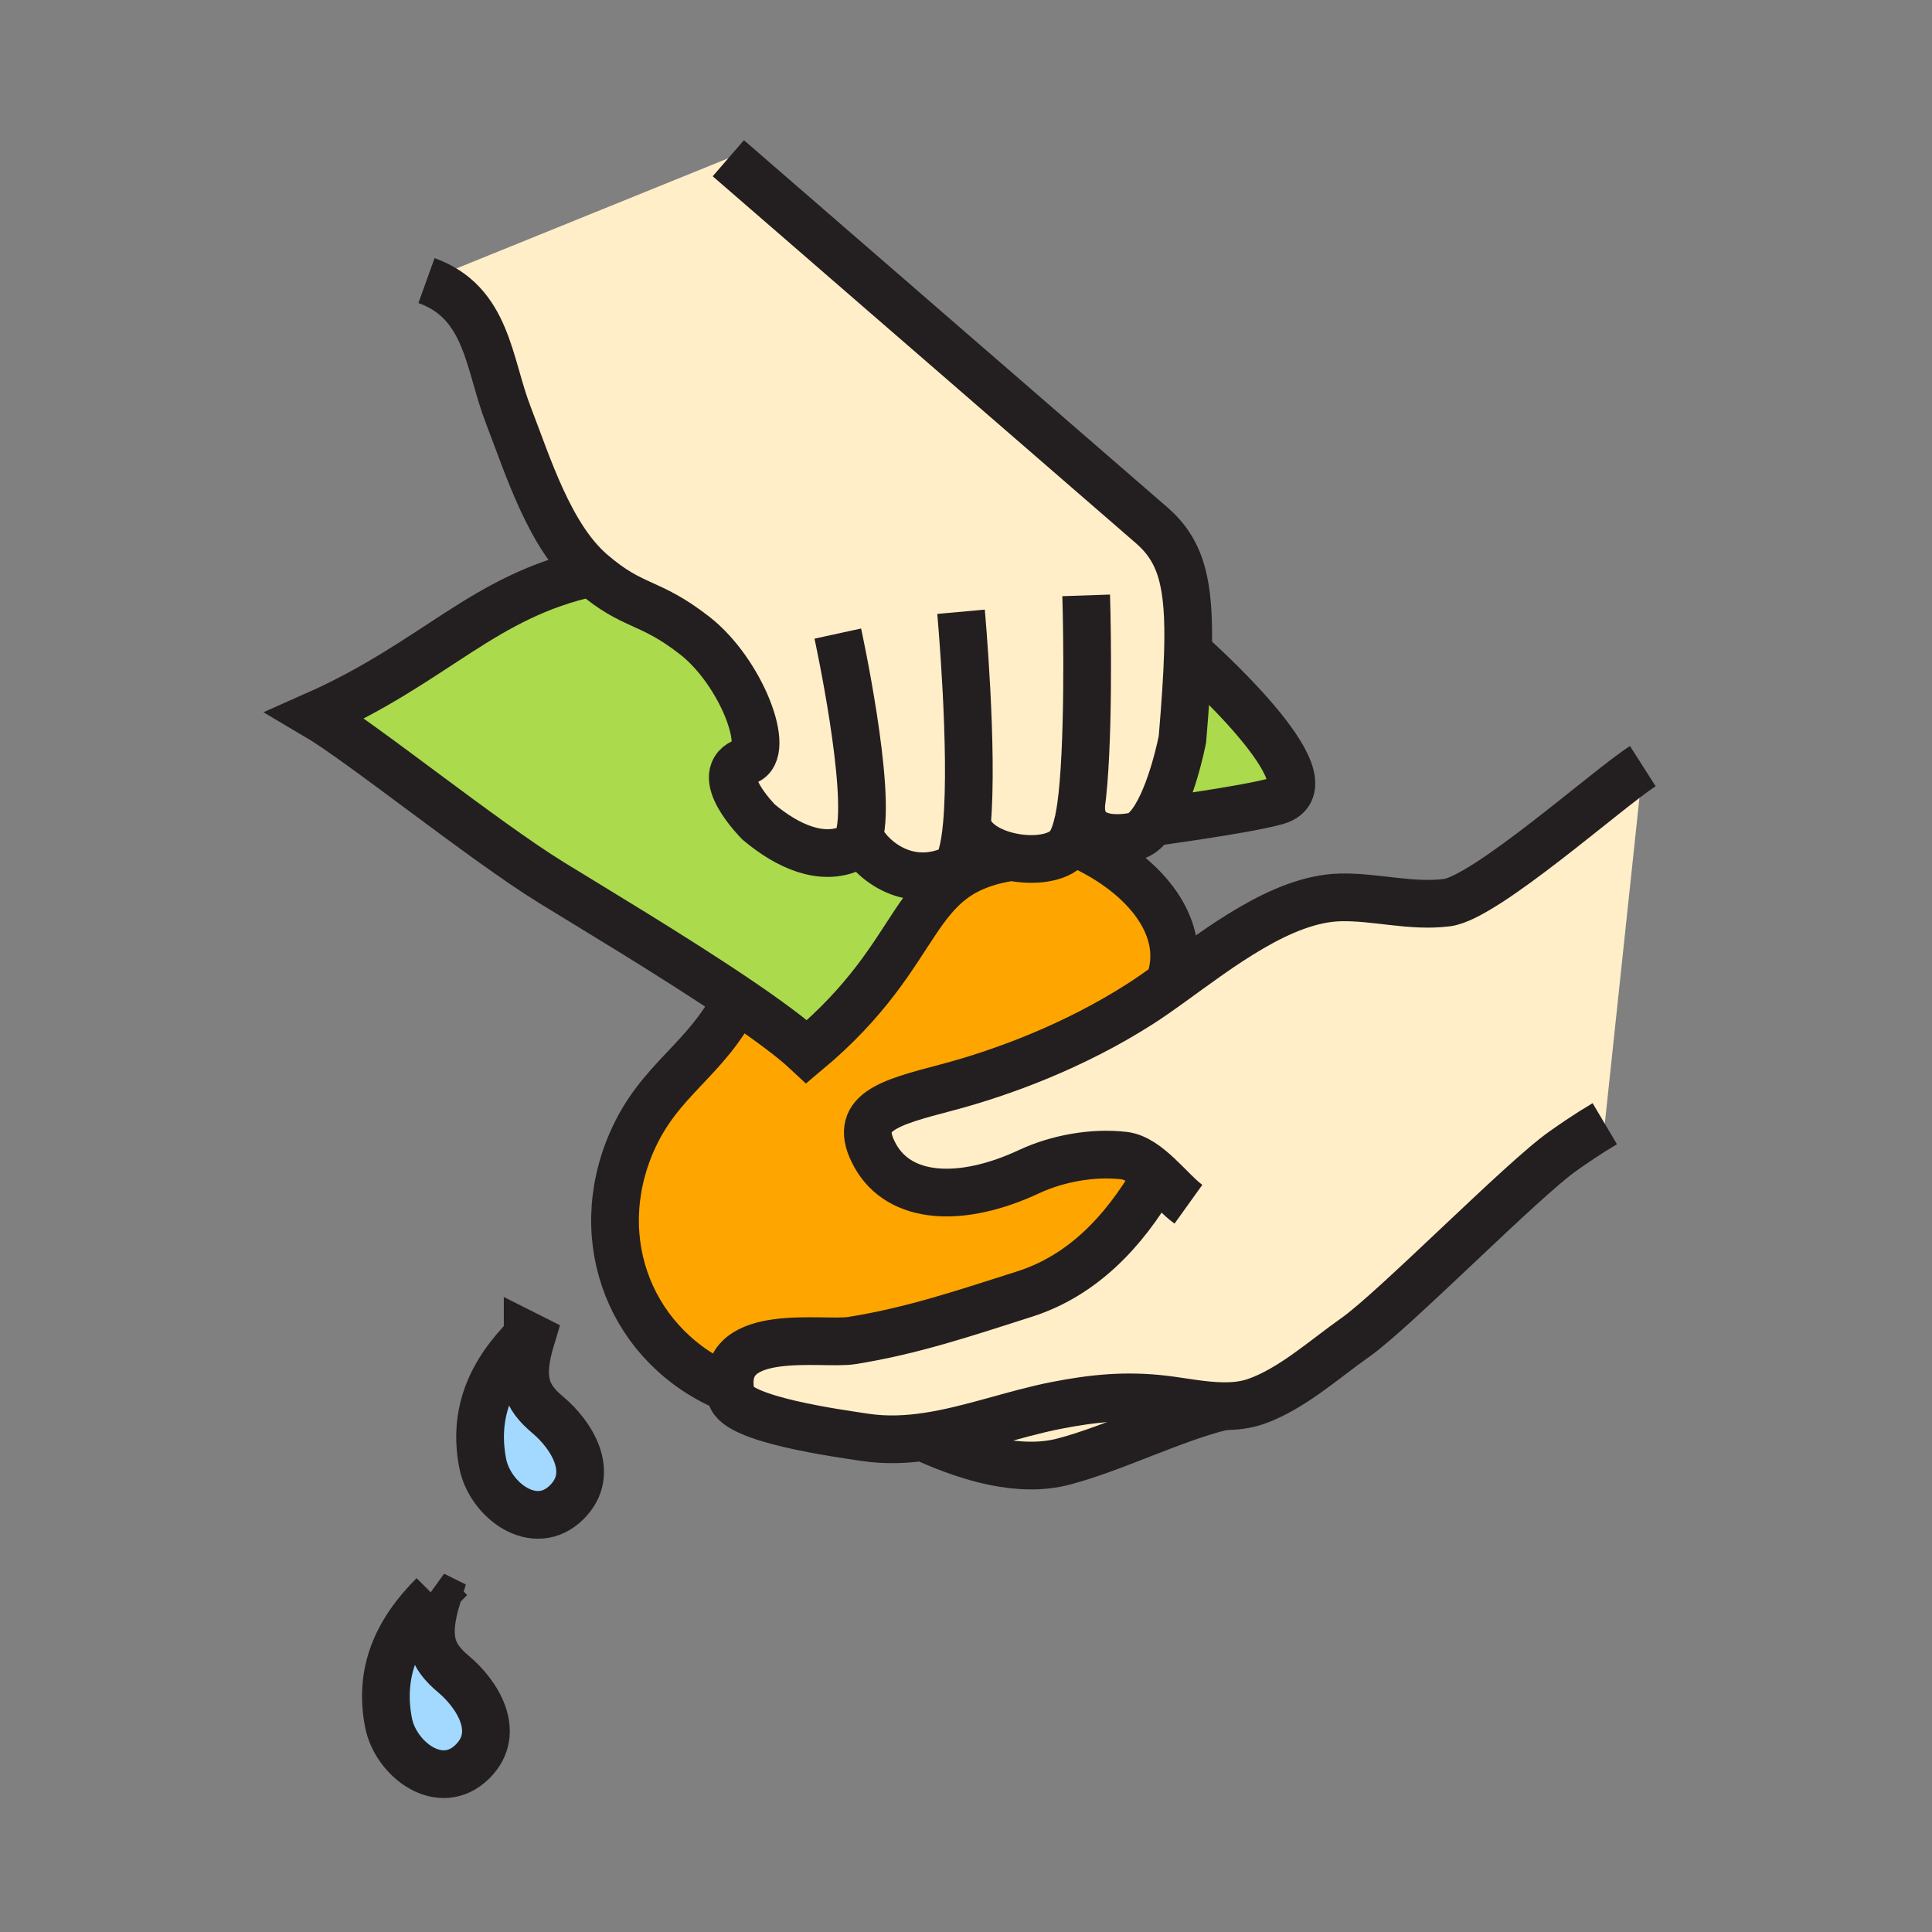
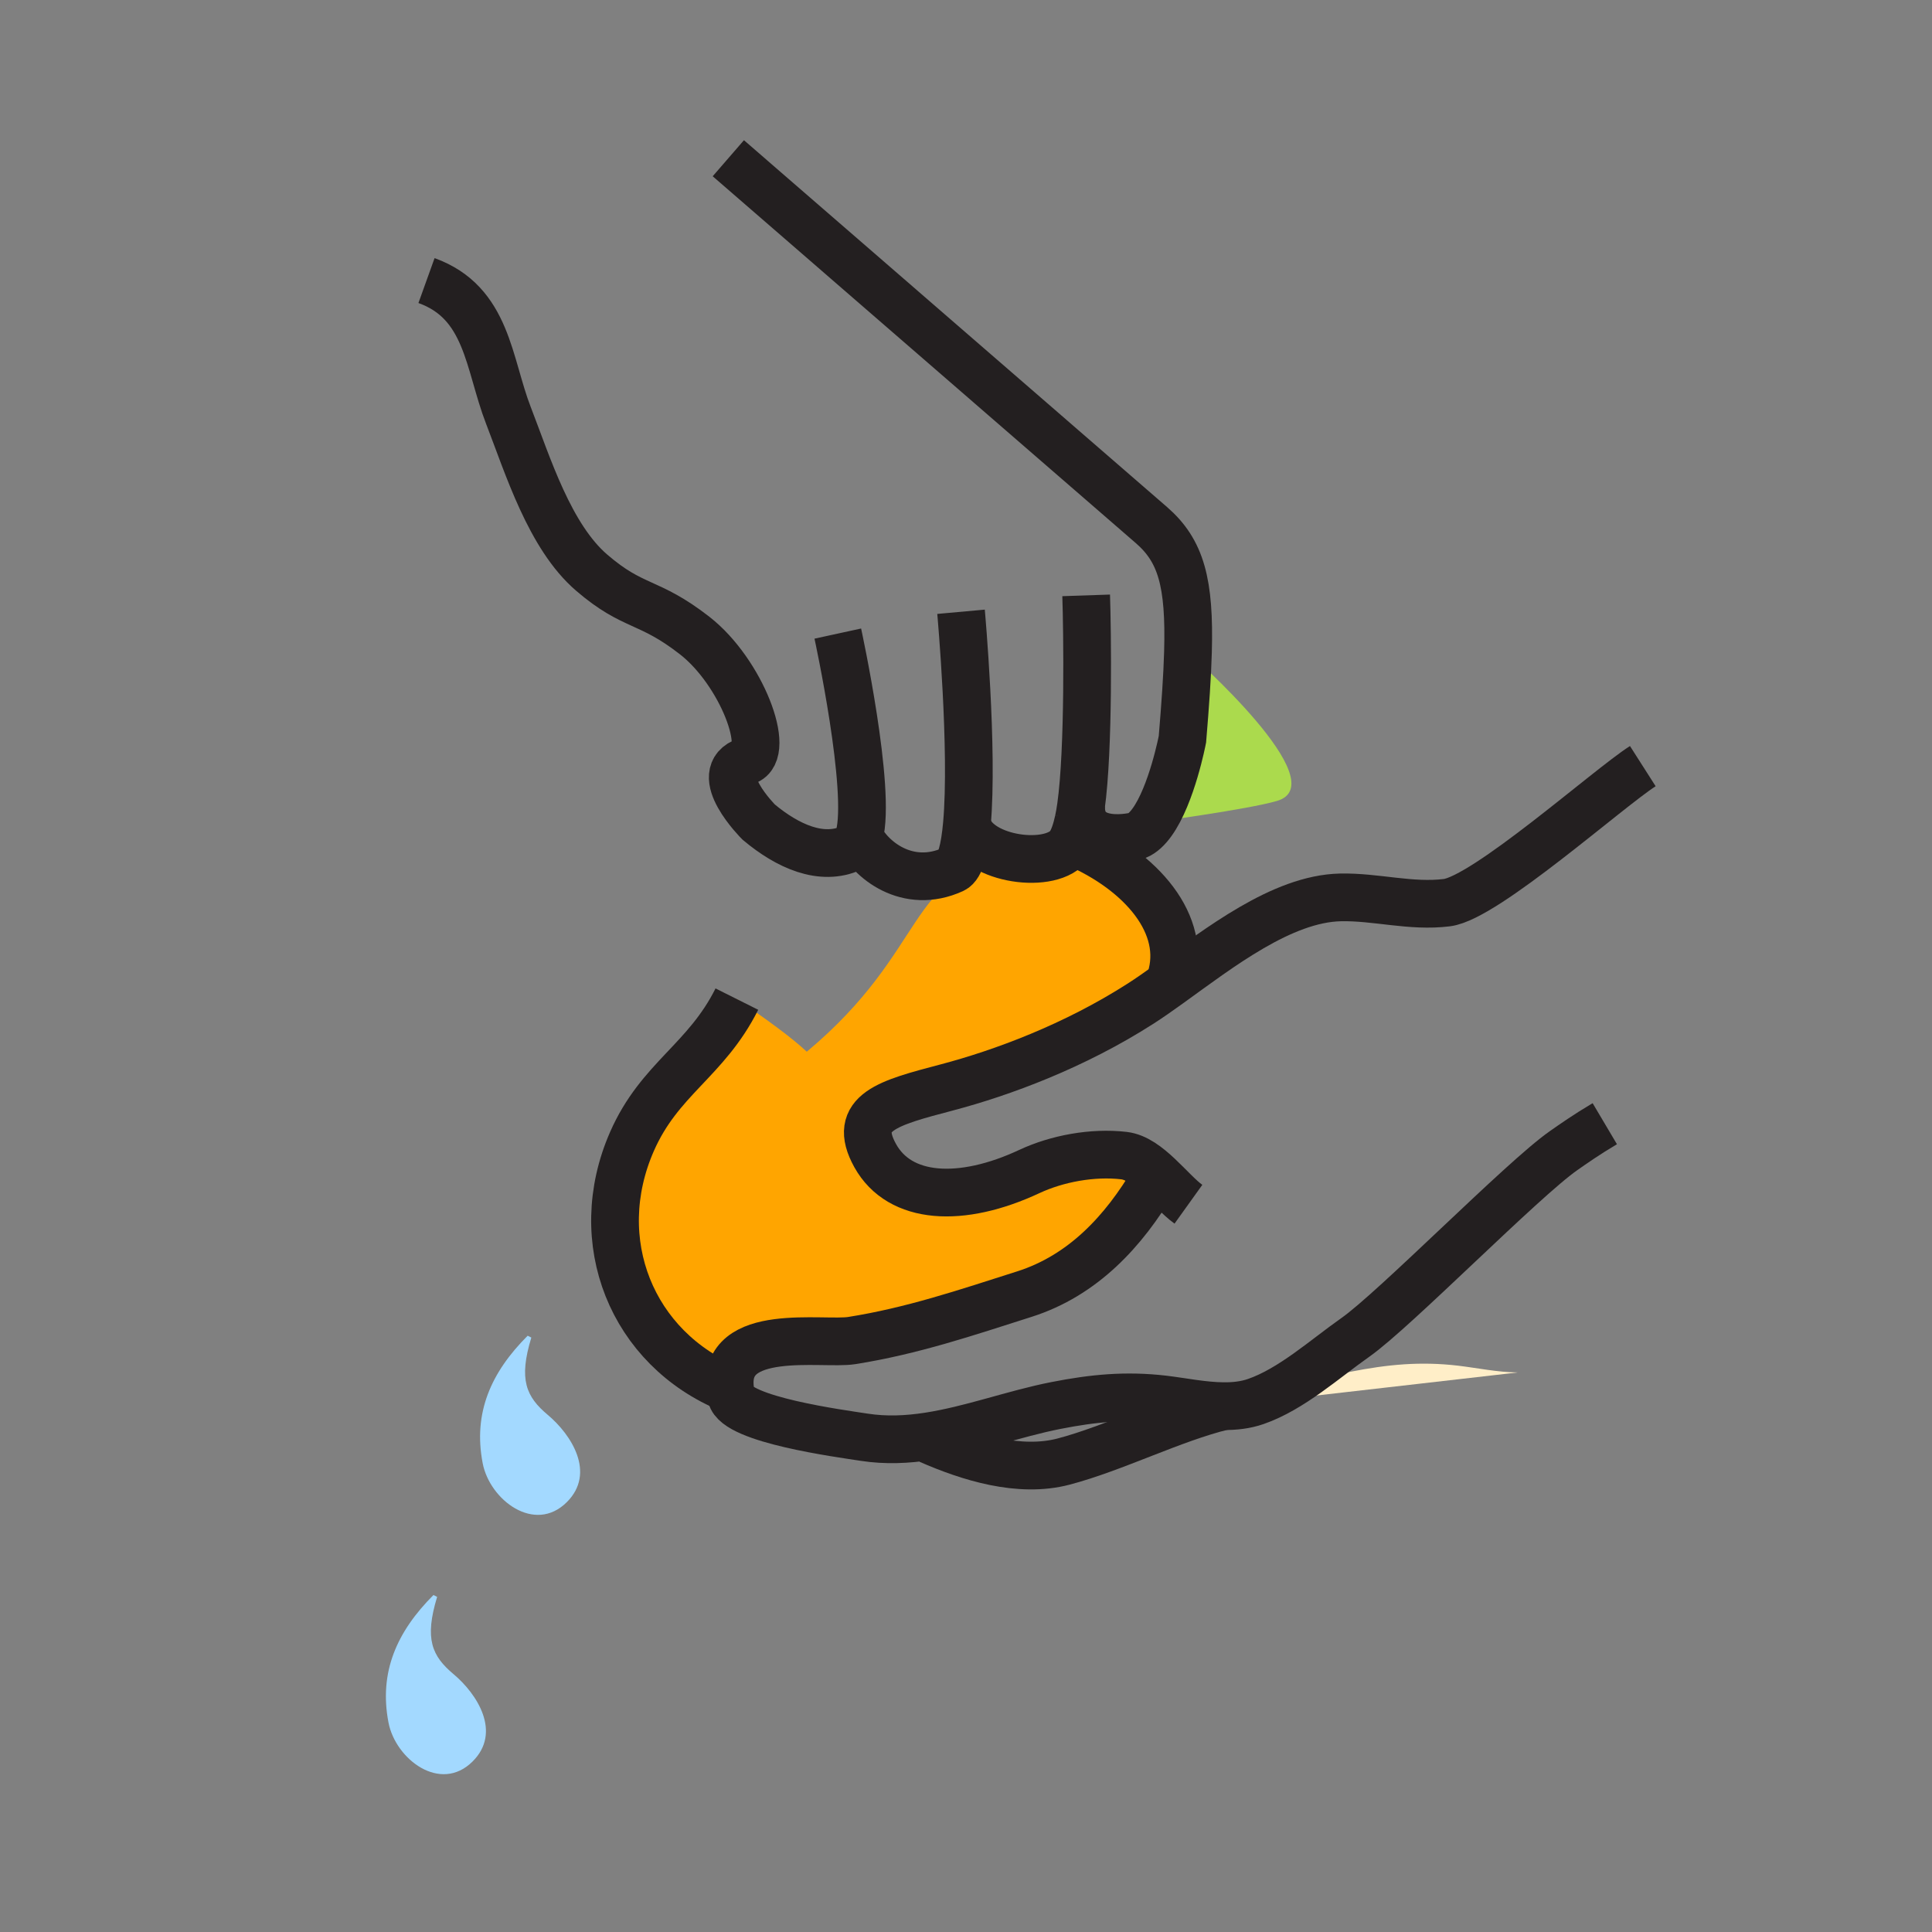
<svg xmlns="http://www.w3.org/2000/svg" width="850.394" height="850.394" viewBox="0 0 850.394 850.394" overflow="visible">
  <rect x="0" y="0" width="850.394" height="850.394" fill="#808080" stroke="none" />
-   <path d="M445.29 377.2c-46.57 7.08-36.32 40.72-90.17 85.72-6.63-6.2-17.81-14.37-30.78-23.15-28.22-19.089-64.92-40.979-81.67-51.31-29.93-18.45-83.51-61.71-103.78-73.64 52.7-23.38 73.78-52.42 121.54-62.76 18.54 15.95 24.85 11.74 45.36 27.7 20.5 15.99 34.02 51.45 22.65 55.24-15.99 5.37 5.5 26.84 5.5 26.84 12.71 10.64 27.66 17.41 40.85 11.38 1.54-.7 2.64-2.53 3.38-5.2 4.61 10.11 21.16 23.87 41.35 14.65 3.26-1.49 5.12-9.16 6.07-19.86l.1.01c1.57 7.49 10.18 12.47 19.6 14.38z" fill="#abda4d" />
  <path d="M475.92 372.13c28.72 13.28 47.84 37.17 38.55 61.061v.01c-4.35 3.13-8.5 6.04-12.39 8.54-29.21 18.729-60.92 30.46-85.23 36.88-25.76 6.81-42.21 10.93-31.62 30.05 10.81 19.47 37.9 21.01 67.91 6.96 12.07-5.63 27.74-8.59 41.63-6.97 5.29.62 10.391 4.55 15.16 9.04l-1.85 1.479c-13.51 22.96-31.5 42.25-57.15 50.431-25.76 8.199-49.34 16.22-76.01 20.449-12.69 2.021-56.85-6.42-53.57 21.311-43.34-17.74-62.37-65.15-43.18-108.93 12.14-27.671 32.62-35.591 46.17-62.671 12.97 8.78 24.15 16.95 30.78 23.15 53.85-45 43.6-78.64 90.17-85.72 9.72 1.99 20.29.7 24.84-4.48.24-.28.48-.58.71-.91l5.08.32z" fill="orange" />
-   <path d="M538.52 618.94v.01c-22.59 5.52-48.05 18.52-70.369 24.38-19.431 5.11-41.57-1.8-59.21-9.54l-.26-1.58c18.919-2.91 37.58-9.93 56.089-13.56 16.44-3.24 30.87-4.62 47.36-2.7 8.28.98 17.49 2.92 26.39 2.99z" fill="#ffeec8" class="aac-skin-fill" />
-   <path d="M509.93 517.7c-4.77-4.49-9.87-8.42-15.16-9.04-13.89-1.62-29.56 1.34-41.63 6.97-30.01 14.05-57.1 12.51-67.91-6.96-10.59-19.12 5.86-23.24 31.62-30.05 24.31-6.42 56.02-18.15 85.23-36.88 3.89-2.5 8.04-5.41 12.39-8.54 22.24-15.99 49.771-37.6 75.48-38.2 15.74-.35 31.01 4.3 46.93 2.31 16.99-2.13 71.021-50.39 86.22-60.09l-16.73 157.39c-8.23 4.88-13.95 8.939-18.101 11.83-18.159 12.67-74.369 70.07-91.739 82.26-13.45 9.45-28.09 22.76-43.8 28.2-4.5 1.56-9.301 2.09-14.211 2.04-8.899-.07-18.109-2.011-26.39-2.99-16.49-1.92-30.92-.54-47.36 2.7-18.51 3.63-37.17 10.649-56.089 13.56-9.36 1.44-18.77 1.88-28.26.41-10.74-1.66-56.21-7.69-58.53-18.09a27.93 27.93 0 0 1-.54-3.16c-3.28-27.73 40.88-19.29 53.57-21.311 26.67-4.229 50.25-12.25 76.01-20.449 25.65-8.181 43.641-27.471 57.15-50.431l1.85-1.479z" fill="#ffeec8" class="aac-skin-fill" />
+   <path d="M538.52 618.94v.01l-.26-1.58c18.919-2.91 37.58-9.93 56.089-13.56 16.44-3.24 30.87-4.62 47.36-2.7 8.28.98 17.49 2.92 26.39 2.99z" fill="#ffeec8" class="aac-skin-fill" />
  <path d="M522.9 287.01c1.04.91 65.619 57.75 39.18 65.53-12.771 3.75-55.021 9.41-55.021 9.41 8.73-12.07 13.4-36.57 13.4-36.57 1.271-15.17 2.151-27.77 2.441-38.37z" fill="#abda4d" />
-   <path d="M522.9 287.01c-.29 10.6-1.17 23.2-2.44 38.37 0 0-4.67 24.5-13.4 36.57-1.989 2.76-4.189 4.87-6.6 5.89 0 0-24.64 6.44-24.64-12.86h-.02c-.33 2.32-.689 4.41-1.09 6.22-1.01 4.61-2.28 8.29-3.87 10.61-.229.33-.47.63-.71.91-4.55 5.18-15.12 6.47-24.84 4.48-9.42-1.91-18.03-6.89-19.6-14.38l-.1-.01c-.95 10.7-2.81 18.37-6.07 19.86-20.19 9.22-36.74-4.54-41.35-14.65-.74 2.67-1.84 4.5-3.38 5.2-13.19 6.03-28.14-.74-40.85-11.38 0 0-21.49-21.47-5.5-26.84 11.37-3.79-2.15-39.25-22.65-55.24-20.51-15.96-26.82-11.75-45.36-27.7-18.51-15.92-28.07-47.08-36.64-69.2-8.85-22.83-9.1-49.67-36.06-59.36l132.85-53.85s170.7 147.97 186.25 161.48c12.99 11.29 16.93 25.26 16.07 55.88z" fill="#ffeec8" class="aac-skin-fill" />
  <path d="M241.12 622.79c10.22 8.56 21.34 25.5 8.35 38.42-14.14 14.06-33.9-.979-37.01-17.14-4.27-22.21 3.66-40.011 19.8-56.141l1.61.811c-5.65 18.54-2.3 26.03 7.25 34.05zM199.67 736.93c10.21 8.57 21.33 25.511 8.34 38.41-14.14 14.08-33.89-.96-37.01-17.12-4.27-22.21 3.67-40.01 19.79-56.149l1.62.81c-5.65 18.559-2.3 26.029 7.26 34.049z" fill="#a3d9ff" />
  <g fill="none" stroke="#231f20" stroke-width="21">
    <path d="M723.1 337.22c-15.199 9.7-69.229 57.96-86.22 60.09-15.92 1.99-31.189-2.66-46.93-2.31-25.71.6-53.24 22.21-75.48 38.2-4.35 3.13-8.5 6.04-12.39 8.54-29.21 18.729-60.92 30.46-85.23 36.88-25.76 6.81-42.21 10.93-31.62 30.05 10.81 19.47 37.9 21.01 67.91 6.96 12.07-5.63 27.74-8.59 41.63-6.97 5.29.62 10.391 4.55 15.16 9.04 4.771 4.479 9.21 9.52 13.17 12.359" />
    <path d="M508.08 519.18c-13.51 22.96-31.5 42.25-57.15 50.431-25.76 8.199-49.34 16.22-76.01 20.449-12.69 2.021-56.85-6.42-53.57 21.311.11 1.01.29 2.06.54 3.16 2.32 10.399 47.79 16.43 58.53 18.09 9.49 1.47 18.9 1.03 28.26-.41 18.919-2.91 37.58-9.93 56.089-13.56 16.44-3.24 30.87-4.62 47.36-2.7 8.28.979 17.49 2.92 26.39 2.99 4.91.05 9.711-.48 14.211-2.04 15.71-5.44 30.35-18.75 43.8-28.2 17.37-12.19 73.58-69.59 91.739-82.26 4.15-2.891 9.87-6.95 18.101-11.83" />
    <path d="M538.52 618.95c-22.59 5.52-48.05 18.52-70.369 24.38-19.431 5.11-41.57-1.8-59.21-9.54M324.34 439.77c-13.55 27.08-34.03 35-46.17 62.671-19.19 43.779-.16 91.189 43.18 108.93 1.3.54 2.62 1.04 3.96 1.52M514.47 433.19c9.29-23.891-9.83-47.78-38.55-61.061M474.71 361.2c-1.01 4.61-2.28 8.29-3.87 10.61-.229.33-.47.63-.71.91-4.55 5.18-15.12 6.47-24.84 4.48-9.42-1.91-18.03-6.89-19.6-14.38M474.71 361.2c.4-1.81.76-3.9 1.09-6.22 3.55-25.3 2.8-77.84 2.29-92.92" />
    <path d="M320.58 69.65s170.7 147.97 186.25 161.48c12.99 11.29 16.93 25.26 16.07 55.88-.29 10.6-1.17 23.2-2.44 38.37 0 0-4.67 24.5-13.4 36.57-1.989 2.76-4.189 4.87-6.6 5.89 0 0-24.64 6.44-24.64-12.86M423.01 269.28s5.51 60.88 2.58 93.53c-.95 10.7-2.81 18.37-6.07 19.86-20.19 9.22-36.74-4.54-41.35-14.65M368.77 278.88s15 68.92 9.4 89.14c-.74 2.67-1.84 4.5-3.38 5.2-13.19 6.03-28.14-.74-40.85-11.38 0 0-21.49-21.47-5.5-26.84 11.37-3.79-2.15-39.25-22.65-55.24-20.51-15.96-26.82-11.75-45.36-27.7-18.51-15.92-28.07-47.08-36.64-69.2-8.85-22.83-9.1-49.67-36.06-59.36" />
-     <path d="M445.31 377.2h-.02c-46.57 7.08-36.32 40.72-90.17 85.72-6.63-6.2-17.81-14.37-30.78-23.15-28.22-19.089-64.92-40.979-81.67-51.31-29.93-18.45-83.51-61.71-103.78-73.64 52.7-23.38 73.78-52.42 121.54-62.76M507.06 361.95s42.25-5.66 55.021-9.41c26.439-7.78-38.14-64.62-39.18-65.53l-.011-.01M190.79 702.07c-16.12 16.14-24.06 33.939-19.79 56.149 3.12 16.16 22.87 31.2 37.01 17.12 12.99-12.899 1.87-29.84-8.34-38.41-9.56-8.02-12.91-15.489-7.26-34.05l-1.62-.809zM232.26 587.93c-16.14 16.13-24.07 33.931-19.8 56.141 3.11 16.16 22.87 31.199 37.01 17.14 12.99-12.92 1.87-29.86-8.35-38.42-9.55-8.021-12.9-15.51-7.25-34.05l-1.61-.811z" />
  </g>
-   <path fill="none" d="M0 0h850.394v850.394H0z" />
</svg>